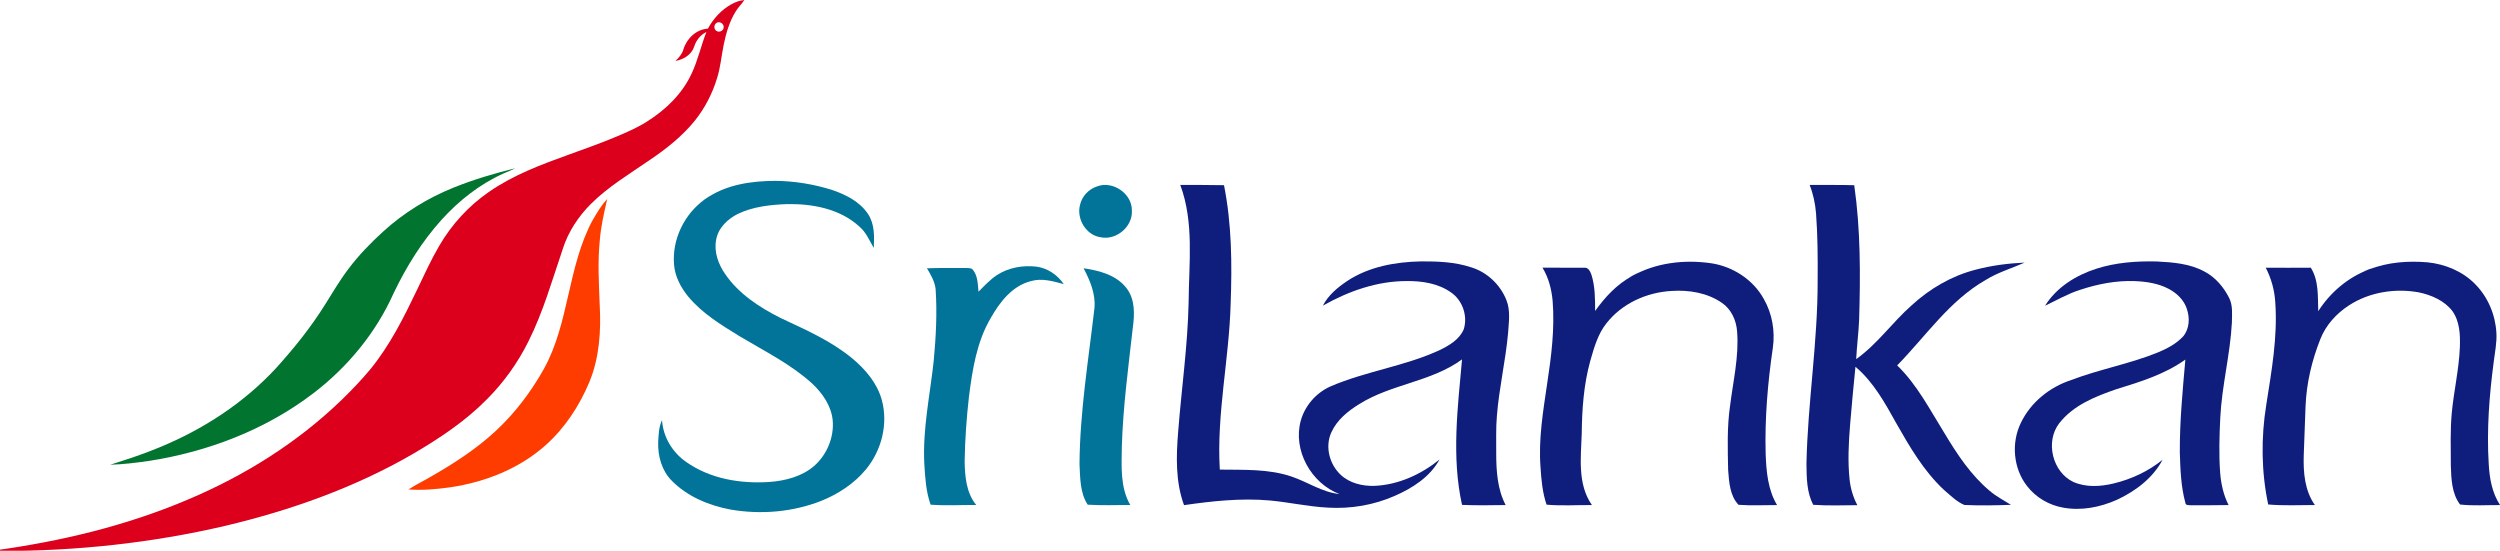
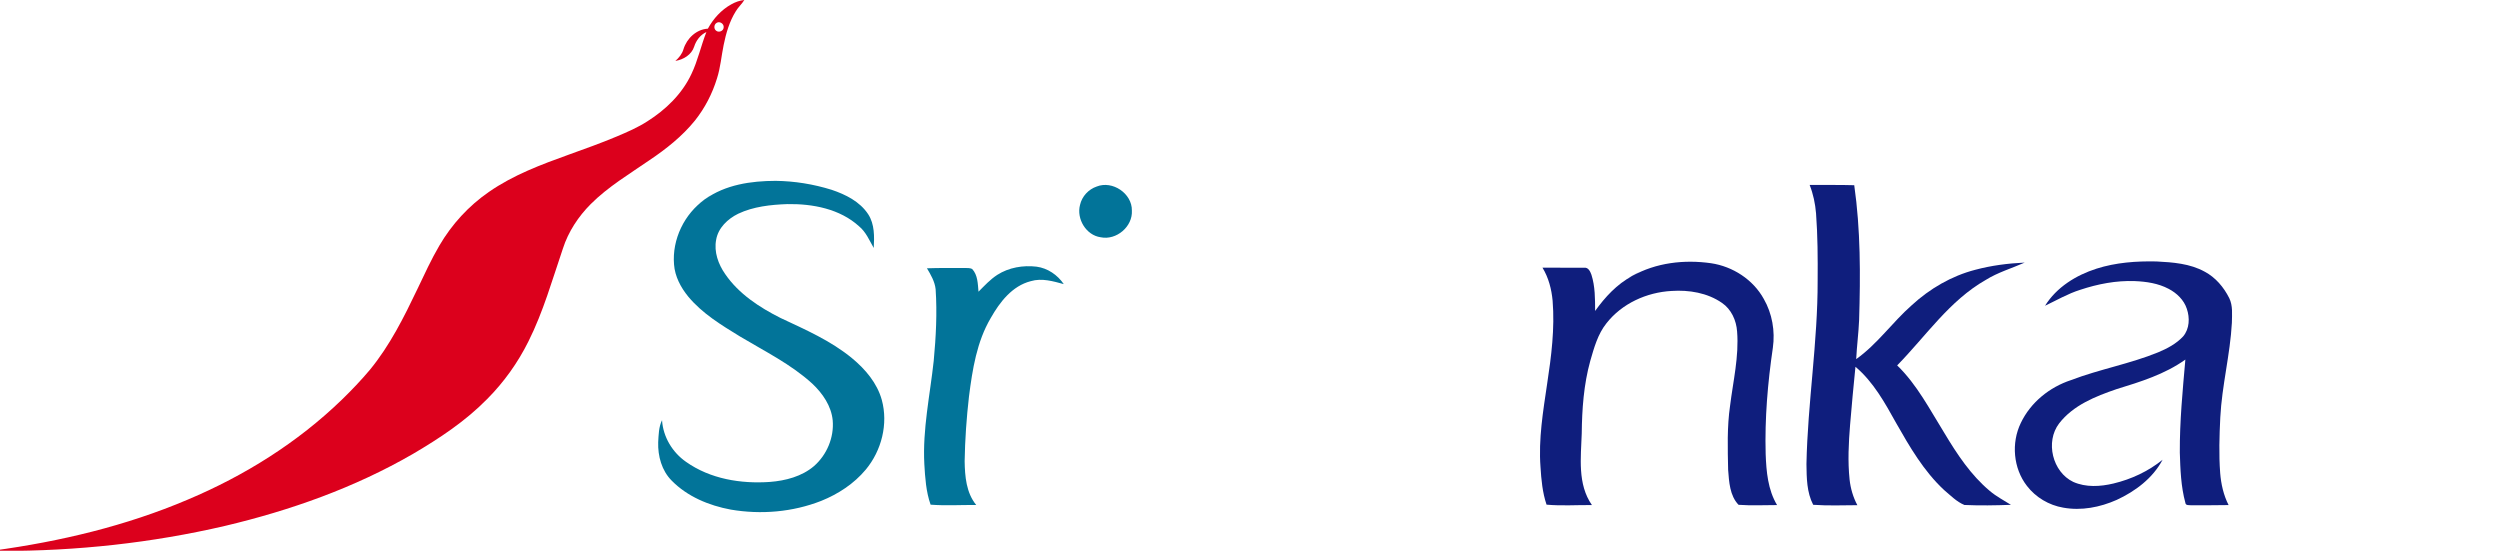
<svg xmlns="http://www.w3.org/2000/svg" xmlns:ns1="http://www.inkscape.org/namespaces/inkscape" xmlns:ns2="http://sodipodi.sourceforge.net/DTD/sodipodi-0.dtd" version="1.1" id="svg2" ns1:output_extension="org.inkscape.output.svg.inkscape" ns2:docname="SriLankan_Airlines_Logo.svg" ns1:version="0.91 r13725" ns2:version="0.32" x="0px" y="0px" width="105px" height="23.13px" viewBox="291.032 0.935 105 23.13" enable-background="new 291.032 0.935 105 23.13" xml:space="preserve">
  <g id="g5647">
    <g id="g4768" transform="translate(1014.323,-257.575)">
      <g id="_x23_dc001cff" transform="matrix(0.541,0,0,0.547,-1104.188,257.603)">
        <path id="path5" ns1:connector-curvature="0" fill="#DC001C" d="M760.833,1.992c0.314-0.175,0.657-0.298,1.014-0.334     c-0.195,0.31-0.476,0.554-0.664,0.867c-0.494,0.785-0.758,1.686-0.942,2.587c-0.179,0.855-0.245,1.732-0.516,2.562     c-0.363,1.177-0.945,2.287-1.717,3.246c-0.988,1.206-2.226,2.174-3.516,3.031c-1.564,1.069-3.216,2.038-4.569,3.377     c-0.965,0.958-1.741,2.12-2.163,3.419c-0.824,2.394-1.522,4.849-2.67,7.116c-0.819,1.636-1.908,3.142-3.207,4.433     c-1.683,1.698-3.701,3.017-5.76,4.213c-4.544,2.6-9.526,4.344-14.609,5.533c-5.684,1.307-11.519,1.929-17.342,1.918     c-0.202,0.004-0.4-0.004-0.599-0.029c5.152-0.695,10.264-1.89,15.066-3.911c4.398-1.832,8.521-4.376,11.97-7.68     c0.759-0.729,1.492-1.49,2.172-2.29c1.549-1.865,2.646-4.045,3.694-6.215c0.541-1.122,1.064-2.254,1.699-3.324     c0.963-1.629,2.276-3.046,3.837-4.112c1.889-1.3,4.057-2.102,6.202-2.865c1.252-0.447,2.507-0.886,3.734-1.398     c0.815-0.34,1.634-0.69,2.381-1.168c1.421-0.889,2.686-2.096,3.411-3.626c0.5-1.031,0.738-2.162,1.163-3.224     c-0.465,0.21-0.794,0.641-0.949,1.12c-0.202,0.627-0.841,1-1.461,1.099c0.281-0.242,0.527-0.539,0.631-0.901     c0.256-0.831,1.006-1.53,1.894-1.576C759.437,3.09,760.058,2.416,760.833,1.992 M759.69,3.418     c-0.206,0.123-0.227,0.448-0.04,0.591c0.206,0.183,0.588,0.032,0.592-0.25C760.278,3.481,759.921,3.255,759.69,3.418     C759.484,3.541,759.921,3.255,759.69,3.418z" />
      </g>
      <g id="_x23_00a61cff" transform="matrix(0.541,0,0,0.547,-1104.188,257.603)">
-         <path id="path8" ns1:connector-curvature="0" fill="#01742F" d="M739.243,16.077c1.562-0.63,3.178-1.098,4.809-1.497     c-0.285,0.158-0.595,0.255-0.891,0.393c-1.844,0.818-3.467,2.081-4.824,3.564c-1.522,1.669-2.735,3.603-3.718,5.636     c-1.373,3.04-3.572,5.671-6.225,7.676c-3.716,2.811-8.204,4.499-12.789,5.203c-0.992,0.139-1.988,0.263-2.987,0.289     c1.292-0.409,2.587-0.816,3.839-1.34c3.384-1.379,6.533-3.401,9.037-6.08c1.405-1.536,2.724-3.156,3.831-4.921     c0.592-0.931,1.154-1.885,1.836-2.759c0.779-1.02,1.688-1.937,2.641-2.8C735.397,18.003,737.252,16.871,739.243,16.077     C740.805,15.446,737.252,16.871,739.243,16.077z" />
-       </g>
+         </g>
      <g id="_x23_f16c00ff" transform="matrix(0.541,0,0,0.547,-1104.188,257.603)">
-         <path id="path11" ns1:connector-curvature="0" fill="#FF3C00" d="M750.086,18.538c0.328-0.559,0.66-1.123,1.111-1.591     c-0.234,1.039-0.483,2.081-0.57,3.144c-0.173,1.667-0.072,3.347-0.007,5.017c0.108,1.984-0.029,4.033-0.804,5.883     c-0.774,1.834-1.905,3.535-3.4,4.856c-2.049,1.804-4.69,2.826-7.363,3.222c-1.086,0.154-2.186,0.248-3.283,0.173     c0.57-0.368,1.191-0.661,1.775-1.006c1.764-0.997,3.481-2.099,4.98-3.469c1.508-1.382,2.765-3.02,3.768-4.799     c0.981-1.749,1.443-3.72,1.89-5.66C748.641,22.337,749.096,20.326,750.086,18.538C750.411,17.979,749.096,20.326,750.086,18.538z     " />
-       </g>
+         </g>
    </g>
    <g id="g4790" transform="translate(439.802,-589.943)">
      <path id="path14" ns1:connector-curvature="0" fill="#027499" d="M-119.161,599.249c0.853-0.617,1.941-0.773,2.969-0.775    c0.795,0.009,1.589,0.139,2.349,0.375c0.588,0.198,1.188,0.494,1.538,1.029c0.271,0.417,0.259,0.938,0.232,1.415    c-0.182-0.318-0.326-0.671-0.617-0.911c-0.807-0.734-1.949-0.949-3.01-0.932c-0.703,0.026-1.426,0.102-2.068,0.406    c-0.438,0.215-0.84,0.595-0.924,1.094c-0.096,0.507,0.089,1.024,0.379,1.438c0.568,0.83,1.437,1.398,2.322,1.843    c1.043,0.49,2.119,0.957,3.015,1.699c0.553,0.458,1.045,1.038,1.241,1.742c0.277,1.009-0.008,2.132-0.674,2.931    c-0.494,0.592-1.156,1.024-1.867,1.311c-1.202,0.472-2.532,0.584-3.801,0.367c-0.914-0.17-1.822-0.545-2.481-1.216    c-0.421-0.422-0.586-1.034-0.568-1.616c0.019-0.312,0.021-0.638,0.162-0.924c0.043,0.702,0.435,1.352,1.007,1.75    c1.014,0.719,2.305,0.93,3.522,0.844c0.659-0.051,1.343-0.229,1.854-0.666c0.539-0.471,0.846-1.201,0.785-1.918    c-0.058-0.606-0.424-1.135-0.857-1.543c-0.897-0.819-1.998-1.36-3.032-1.979c-0.781-0.479-1.589-0.966-2.181-1.681    c-0.312-0.383-0.558-0.844-0.594-1.346C-120.548,600.933-120.027,599.856-119.161,599.249    C-118.309,598.633-120.027,599.856-119.161,599.249z" />
      <path id="path16" ns1:connector-curvature="0" fill="#027499" d="M-102.708,598.712c0.662-0.264,1.488,0.292,1.477,1.009    c0.039,0.675-0.652,1.26-1.311,1.122c-0.613-0.085-1.023-0.773-0.867-1.359C-103.329,599.126-103.053,598.829-102.708,598.712    L-102.708,598.712C-102.046,598.449-102.708,598.712-102.708,598.712z" />
      <path id="path18" ns1:connector-curvature="0" fill="#027499" d="M-106.884,602.423c0.482-0.312,1.084-0.412,1.65-0.345    c0.465,0.062,0.881,0.347,1.143,0.733c-0.45-0.121-0.924-0.263-1.387-0.124c-0.779,0.199-1.301,0.877-1.678,1.543    c-0.59,0.997-0.771,2.163-0.916,3.295c-0.104,0.904-0.168,1.814-0.183,2.725c0.011,0.637,0.066,1.324,0.486,1.837    c-0.638-0.005-1.282,0.036-1.916-0.013c-0.193-0.545-0.229-1.129-0.263-1.701c-0.078-1.461,0.238-2.896,0.394-4.34    c0.094-1,0.147-2.008,0.08-3.01c-0.035-0.321-0.203-0.606-0.364-0.877c0.532-0.02,1.066-0.009,1.6-0.013    c0.1,0.004,0.205-0.004,0.297,0.04c0.24,0.254,0.238,0.629,0.268,0.956C-107.423,602.879-107.182,602.614-106.884,602.423    C-106.402,602.11-107.182,602.614-106.884,602.423z" />
-       <path id="path20" ns1:connector-curvature="0" fill="#027499" d="M-103.259,602.145c0.656,0.095,1.373,0.281,1.799,0.831    c0.365,0.463,0.346,1.094,0.27,1.648c-0.188,1.667-0.413,3.335-0.463,5.016c-0.01,0.823-0.074,1.706,0.354,2.447    c-0.598,0.002-1.193,0.025-1.788-0.012c-0.325-0.494-0.315-1.131-0.344-1.703c0.016-2.195,0.375-4.369,0.627-6.545    C-102.745,603.227-102.989,602.662-103.259,602.145L-103.259,602.145C-102.602,602.24-103.259,602.145-103.259,602.145z" />
    </g>
    <g id="_x23_3e4e7aff" transform="translate(439.802,-589.943)">
-       <path id="path43" ns1:connector-curvature="0" fill="#0F1E7D" d="M-99.198,598.646c0.611,0,1.224-0.002,1.836,0.01    c0.328,1.638,0.34,3.319,0.279,4.984c-0.062,2.325-0.595,4.628-0.455,6.961c1.008,0.016,2.045-0.037,3.016,0.293    c0.677,0.229,1.285,0.66,2.013,0.735c-1.192-0.448-1.974-1.845-1.627-3.088c0.175-0.63,0.646-1.164,1.239-1.431    c1.484-0.641,3.119-0.847,4.589-1.526c0.401-0.195,0.831-0.443,1.014-0.874c0.177-0.557-0.047-1.213-0.526-1.545    c-0.539-0.387-1.226-0.49-1.875-0.483c-1.241,0.001-2.443,0.425-3.515,1.034c0.228-0.443,0.62-0.766,1.025-1.038    c0.911-0.601,2.024-0.801,3.1-0.822c0.703-0.004,1.42,0.024,2.095,0.246c0.672,0.202,1.229,0.725,1.488,1.378    c0.178,0.441,0.102,0.926,0.071,1.385c-0.104,1.168-0.379,2.315-0.47,3.483c-0.047,0.528-0.022,1.06-0.028,1.589    c0.002,0.732,0.051,1.494,0.396,2.153c-0.609,0.006-1.221,0.021-1.832-0.007c-0.446-2.014-0.181-4.084,0-6.11    c-1.287,0.942-2.97,1.032-4.311,1.874c-0.48,0.293-0.943,0.668-1.18,1.195c-0.271,0.596-0.077,1.336,0.392,1.775    c0.378,0.356,0.917,0.483,1.425,0.467c1.002-0.043,1.956-0.481,2.73-1.107c-0.403,0.734-1.137,1.203-1.885,1.529    c-0.881,0.387-1.851,0.551-2.812,0.492c-0.819-0.043-1.625-0.226-2.442-0.301c-1.199-0.105-2.403,0.025-3.593,0.197    c-0.36-0.979-0.331-2.047-0.247-3.073c0.141-1.817,0.402-3.625,0.44-5.448C-98.836,601.932-98.612,600.222-99.198,598.646    L-99.198,598.646C-98.587,598.646-99.198,598.646-99.198,598.646z" />
      <path id="path45" ns1:connector-curvature="0" fill="#0F1E7D" d="M-72.765,598.646c0.625,0.005,1.25-0.008,1.873,0.011    c0.268,1.873,0.262,3.771,0.205,5.659c-0.023,0.549-0.096,1.096-0.123,1.645c0.891-0.633,1.519-1.547,2.334-2.264    c0.757-0.696,1.669-1.228,2.664-1.487c0.679-0.182,1.377-0.271,2.079-0.303c-0.547,0.242-1.127,0.41-1.637,0.729    c-1.524,0.868-2.515,2.362-3.719,3.589c0.838,0.811,1.372,1.859,1.982,2.839c0.531,0.886,1.111,1.767,1.912,2.437    c0.271,0.229,0.586,0.392,0.884,0.58c-0.65,0.024-1.306,0.035-1.954,0.006c-0.329-0.135-0.582-0.401-0.85-0.625    c-0.854-0.792-1.445-1.811-2.015-2.813c-0.474-0.85-0.955-1.729-1.711-2.366c-0.078,0.812-0.162,1.621-0.225,2.434    c-0.062,0.766-0.102,1.537-0.021,2.304c0.041,0.375,0.148,0.742,0.326,1.075c-0.619,0.004-1.236,0.027-1.855-0.016    c-0.273-0.525-0.275-1.133-0.283-1.711c0.051-2.573,0.477-5.127,0.47-7.705c0.007-0.94,0.003-1.882-0.067-2.821    C-72.53,599.432-72.614,599.027-72.765,598.646C-72.14,598.651-72.614,599.027-72.765,598.646z" />
      <path id="path47" ns1:connector-curvature="0" fill="#0F1E7D" d="M-80.219,602.472c0.995-0.562,2.188-0.699,3.31-0.539    c0.916,0.135,1.77,0.687,2.219,1.502c0.353,0.614,0.479,1.35,0.38,2.049c-0.216,1.476-0.343,2.969-0.302,4.461    c0.027,0.734,0.092,1.502,0.479,2.146c-0.539,0-1.08,0.028-1.618-0.011c-0.369-0.383-0.398-0.963-0.437-1.467    c-0.019-0.898-0.048-1.803,0.081-2.693c0.128-1.036,0.379-2.069,0.295-3.12c-0.031-0.463-0.244-0.935-0.635-1.2    c-0.613-0.426-1.388-0.551-2.119-0.502c-1.043,0.057-2.084,0.527-2.734,1.359c-0.363,0.455-0.52,1.029-0.679,1.58    c-0.274,0.99-0.347,2.022-0.358,3.047c-0.033,1.006-0.186,2.129,0.428,3.007c-0.635-0.006-1.274,0.04-1.906-0.017    c-0.172-0.512-0.221-1.049-0.254-1.582c-0.088-1.172,0.109-2.338,0.279-3.495c0.176-1.153,0.324-2.32,0.23-3.487    c-0.045-0.486-0.17-0.971-0.426-1.39c0.582,0.003,1.168,0.006,1.752,0.004c0.174-0.025,0.255,0.16,0.304,0.293    c0.157,0.491,0.153,1.013,0.155,1.522C-81.359,603.357-80.859,602.813-80.219,602.472    C-79.223,601.909-80.859,602.813-80.219,602.472z" />
      <path id="path49" ns1:connector-curvature="0" fill="#0F1E7D" d="M-60.717,602.162c0.812-0.259,1.674-0.322,2.521-0.303    c0.689,0.035,1.408,0.089,2.024,0.43c0.455,0.241,0.8,0.652,1.029,1.107c0.159,0.321,0.116,0.69,0.112,1.038    c-0.072,1.336-0.42,2.64-0.487,3.978c-0.038,0.775-0.063,1.553-0.005,2.33c0.037,0.466,0.141,0.932,0.354,1.349    c-0.52,0.006-1.04,0.011-1.56,0.009c-0.092-0.012-0.245,0.021-0.256-0.105c-0.187-0.687-0.211-1.403-0.233-2.111    c-0.007-1.305,0.119-2.605,0.233-3.904c-0.863,0.618-1.889,0.934-2.894,1.243c-0.886,0.304-1.819,0.675-2.409,1.44    c-0.588,0.771-0.279,2.039,0.594,2.455c0.529,0.236,1.135,0.199,1.687,0.068c0.749-0.179,1.466-0.512,2.066-0.999    c-0.412,0.776-1.146,1.326-1.931,1.688c-0.699,0.31-1.485,0.463-2.244,0.324c-0.597-0.102-1.153-0.431-1.521-0.91    c-0.578-0.742-0.666-1.809-0.259-2.647c0.414-0.866,1.208-1.504,2.11-1.8c1.199-0.458,2.473-0.682,3.658-1.166    c0.387-0.161,0.764-0.362,1.049-0.668c0.27-0.318,0.287-0.783,0.154-1.164c-0.121-0.369-0.422-0.657-0.761-0.834    c-0.437-0.232-0.937-0.306-1.427-0.326c-0.778-0.029-1.553,0.122-2.291,0.367c-0.519,0.163-0.987,0.438-1.475,0.669    C-62.392,602.939-61.572,602.435-60.717,602.162L-60.717,602.162C-59.904,601.902-60.717,602.162-60.717,602.162z" />
-       <path id="path51" ns1:connector-curvature="0" fill="#0F1E7D" d="M-49.238,602.184c0.77-0.298,1.613-0.357,2.431-0.288    c0.737,0.076,1.468,0.378,1.991,0.912c0.539,0.543,0.855,1.293,0.895,2.055c0.023,0.41-0.064,0.812-0.113,1.215    c-0.187,1.42-0.299,2.856-0.209,4.289c0.032,0.599,0.14,1.213,0.475,1.724c-0.561-0.004-1.122,0.039-1.682-0.024    c-0.349-0.469-0.367-1.074-0.385-1.635c-0.002-0.736-0.027-1.477,0.039-2.21c0.087-0.918,0.301-1.823,0.34-2.748    c0.019-0.522,0-1.089-0.314-1.532c-0.336-0.437-0.875-0.671-1.401-0.783c-0.999-0.184-2.077-0.015-2.937,0.541    c-0.53,0.342-0.979,0.834-1.209,1.425c-0.354,0.891-0.578,1.836-0.619,2.795c-0.028,0.694-0.053,1.389-0.077,2.083    c-0.021,0.714,0.039,1.482,0.468,2.086c-0.654,0.002-1.308,0.033-1.961-0.023c-0.291-1.38-0.304-2.811-0.079-4.199    c0.222-1.414,0.479-2.844,0.377-4.282c-0.028-0.511-0.167-1.011-0.401-1.464c0.632,0,1.262,0.009,1.892,0    c0.344,0.545,0.29,1.211,0.313,1.827C-50.895,603.154-50.135,602.506-49.238,602.184    C-48.469,601.886-50.135,602.506-49.238,602.184z" />
    </g>
  </g>
</svg>